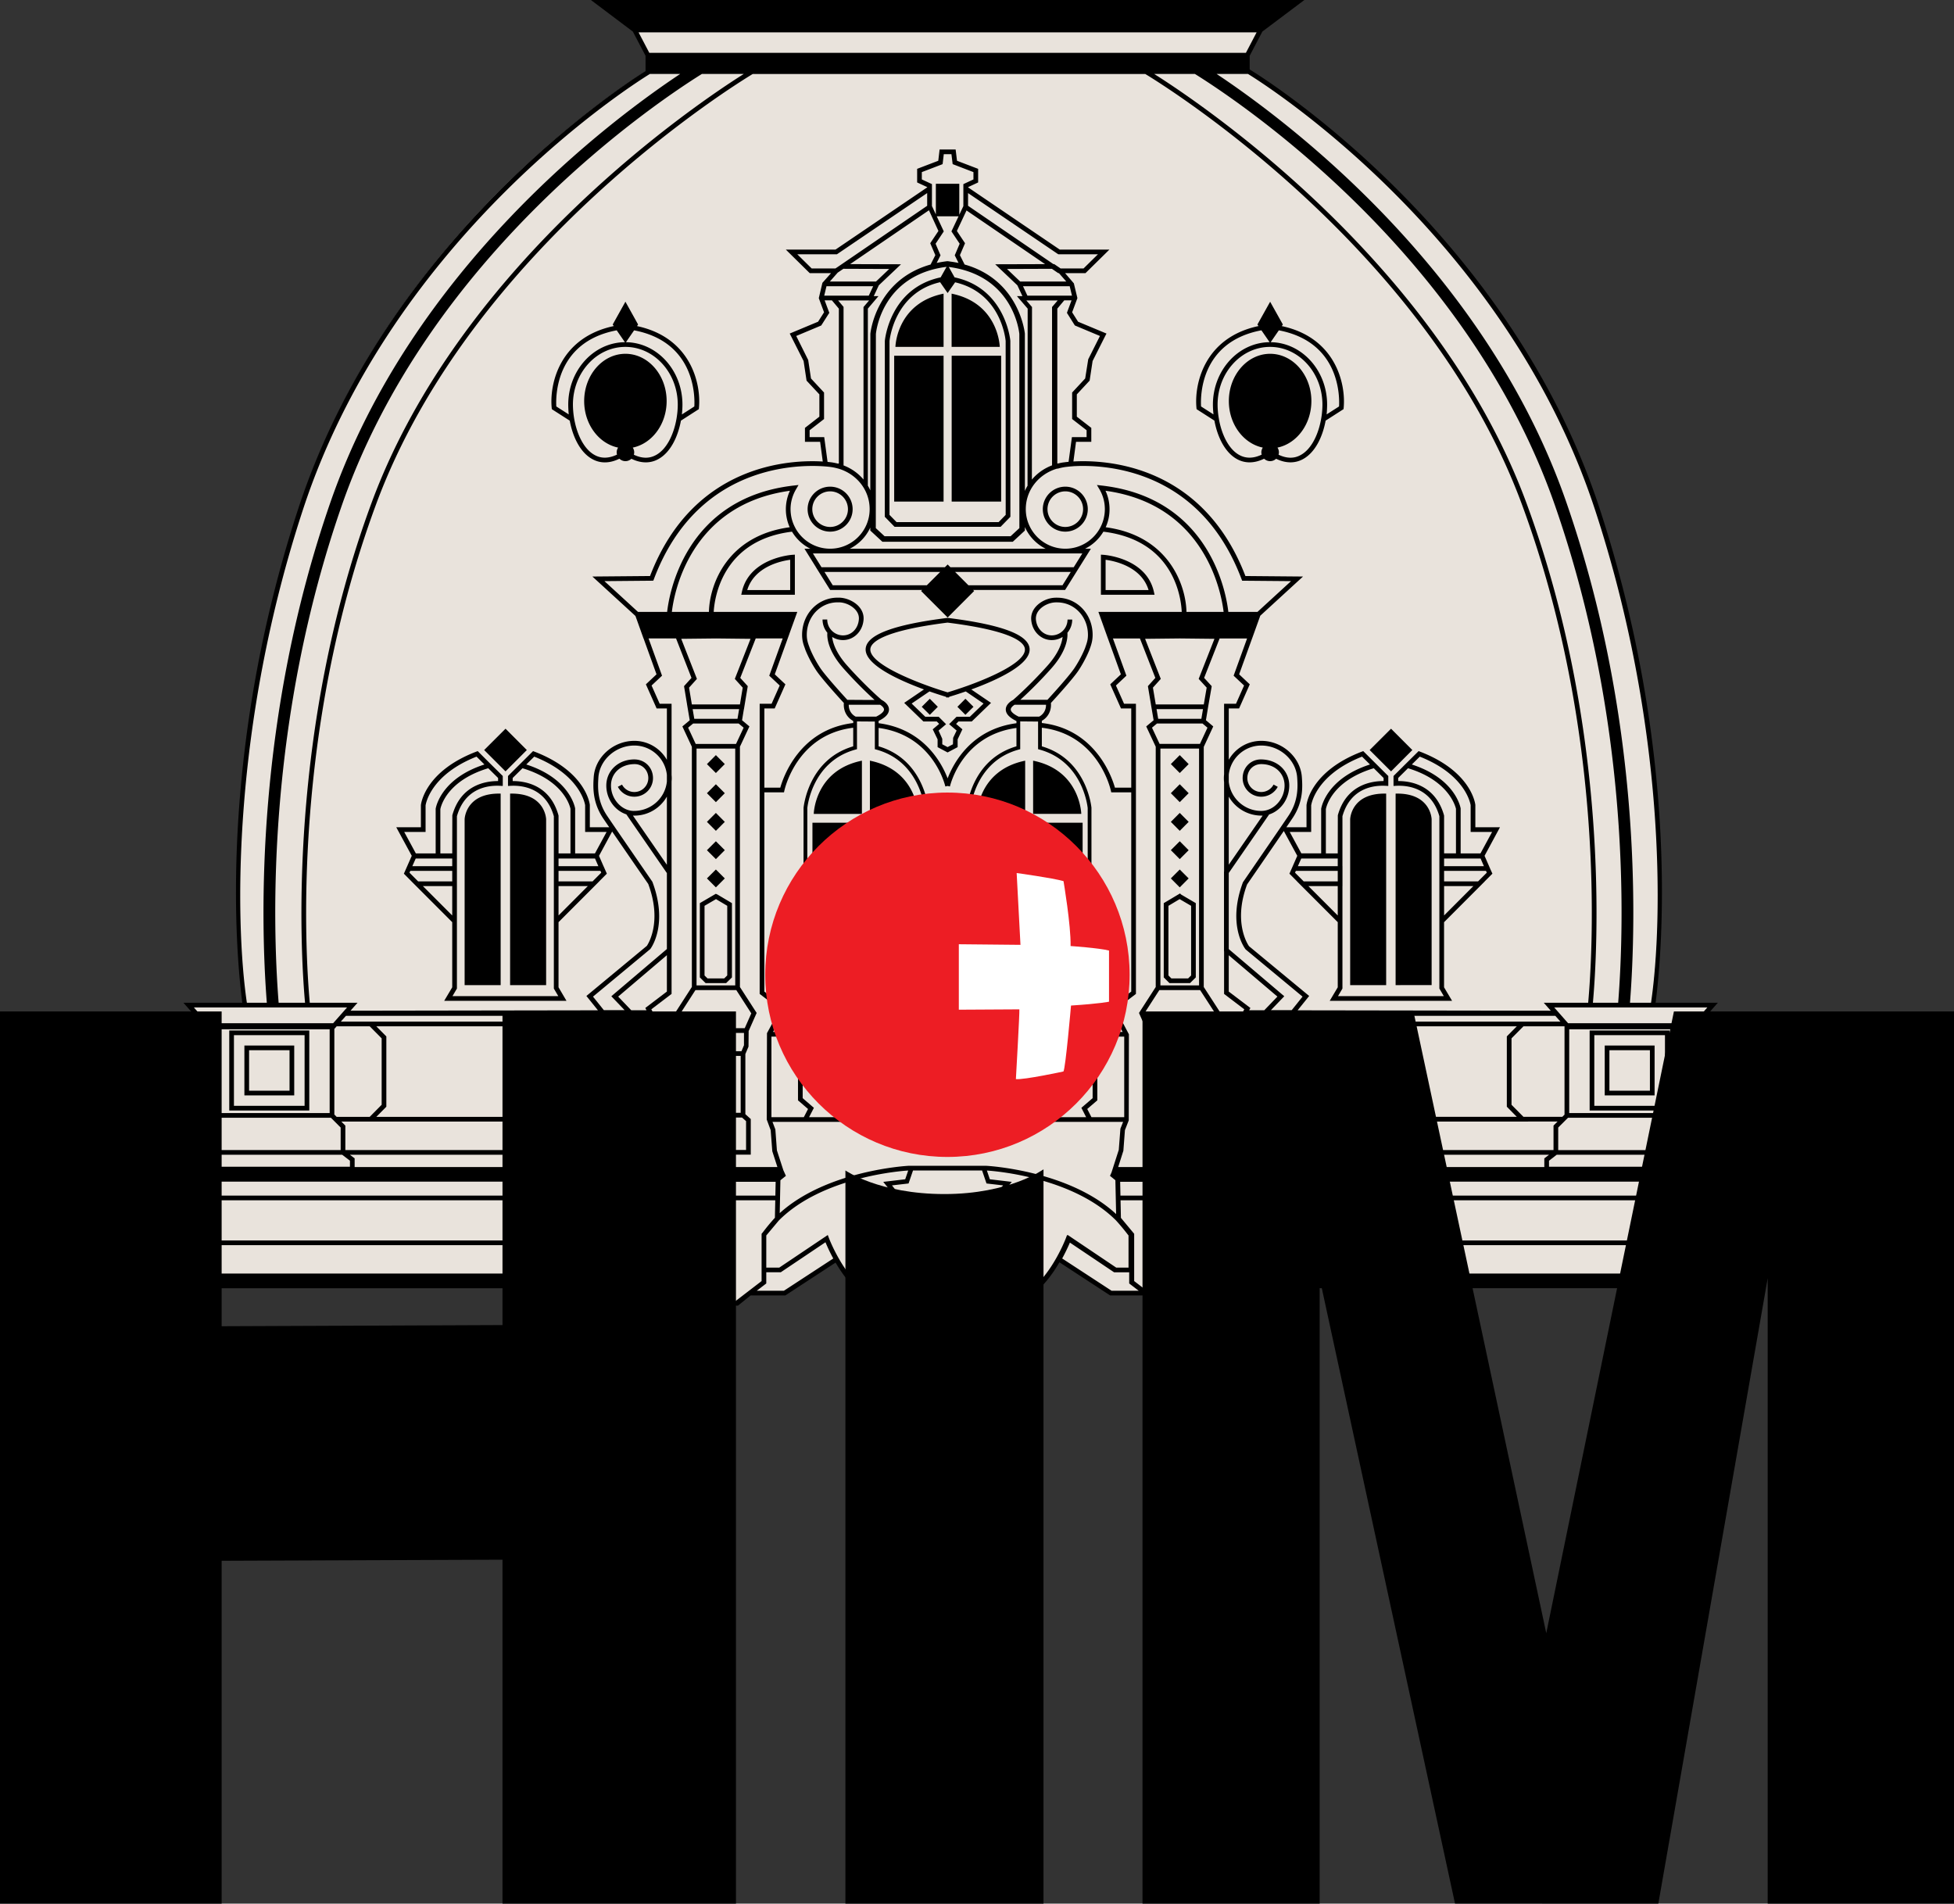
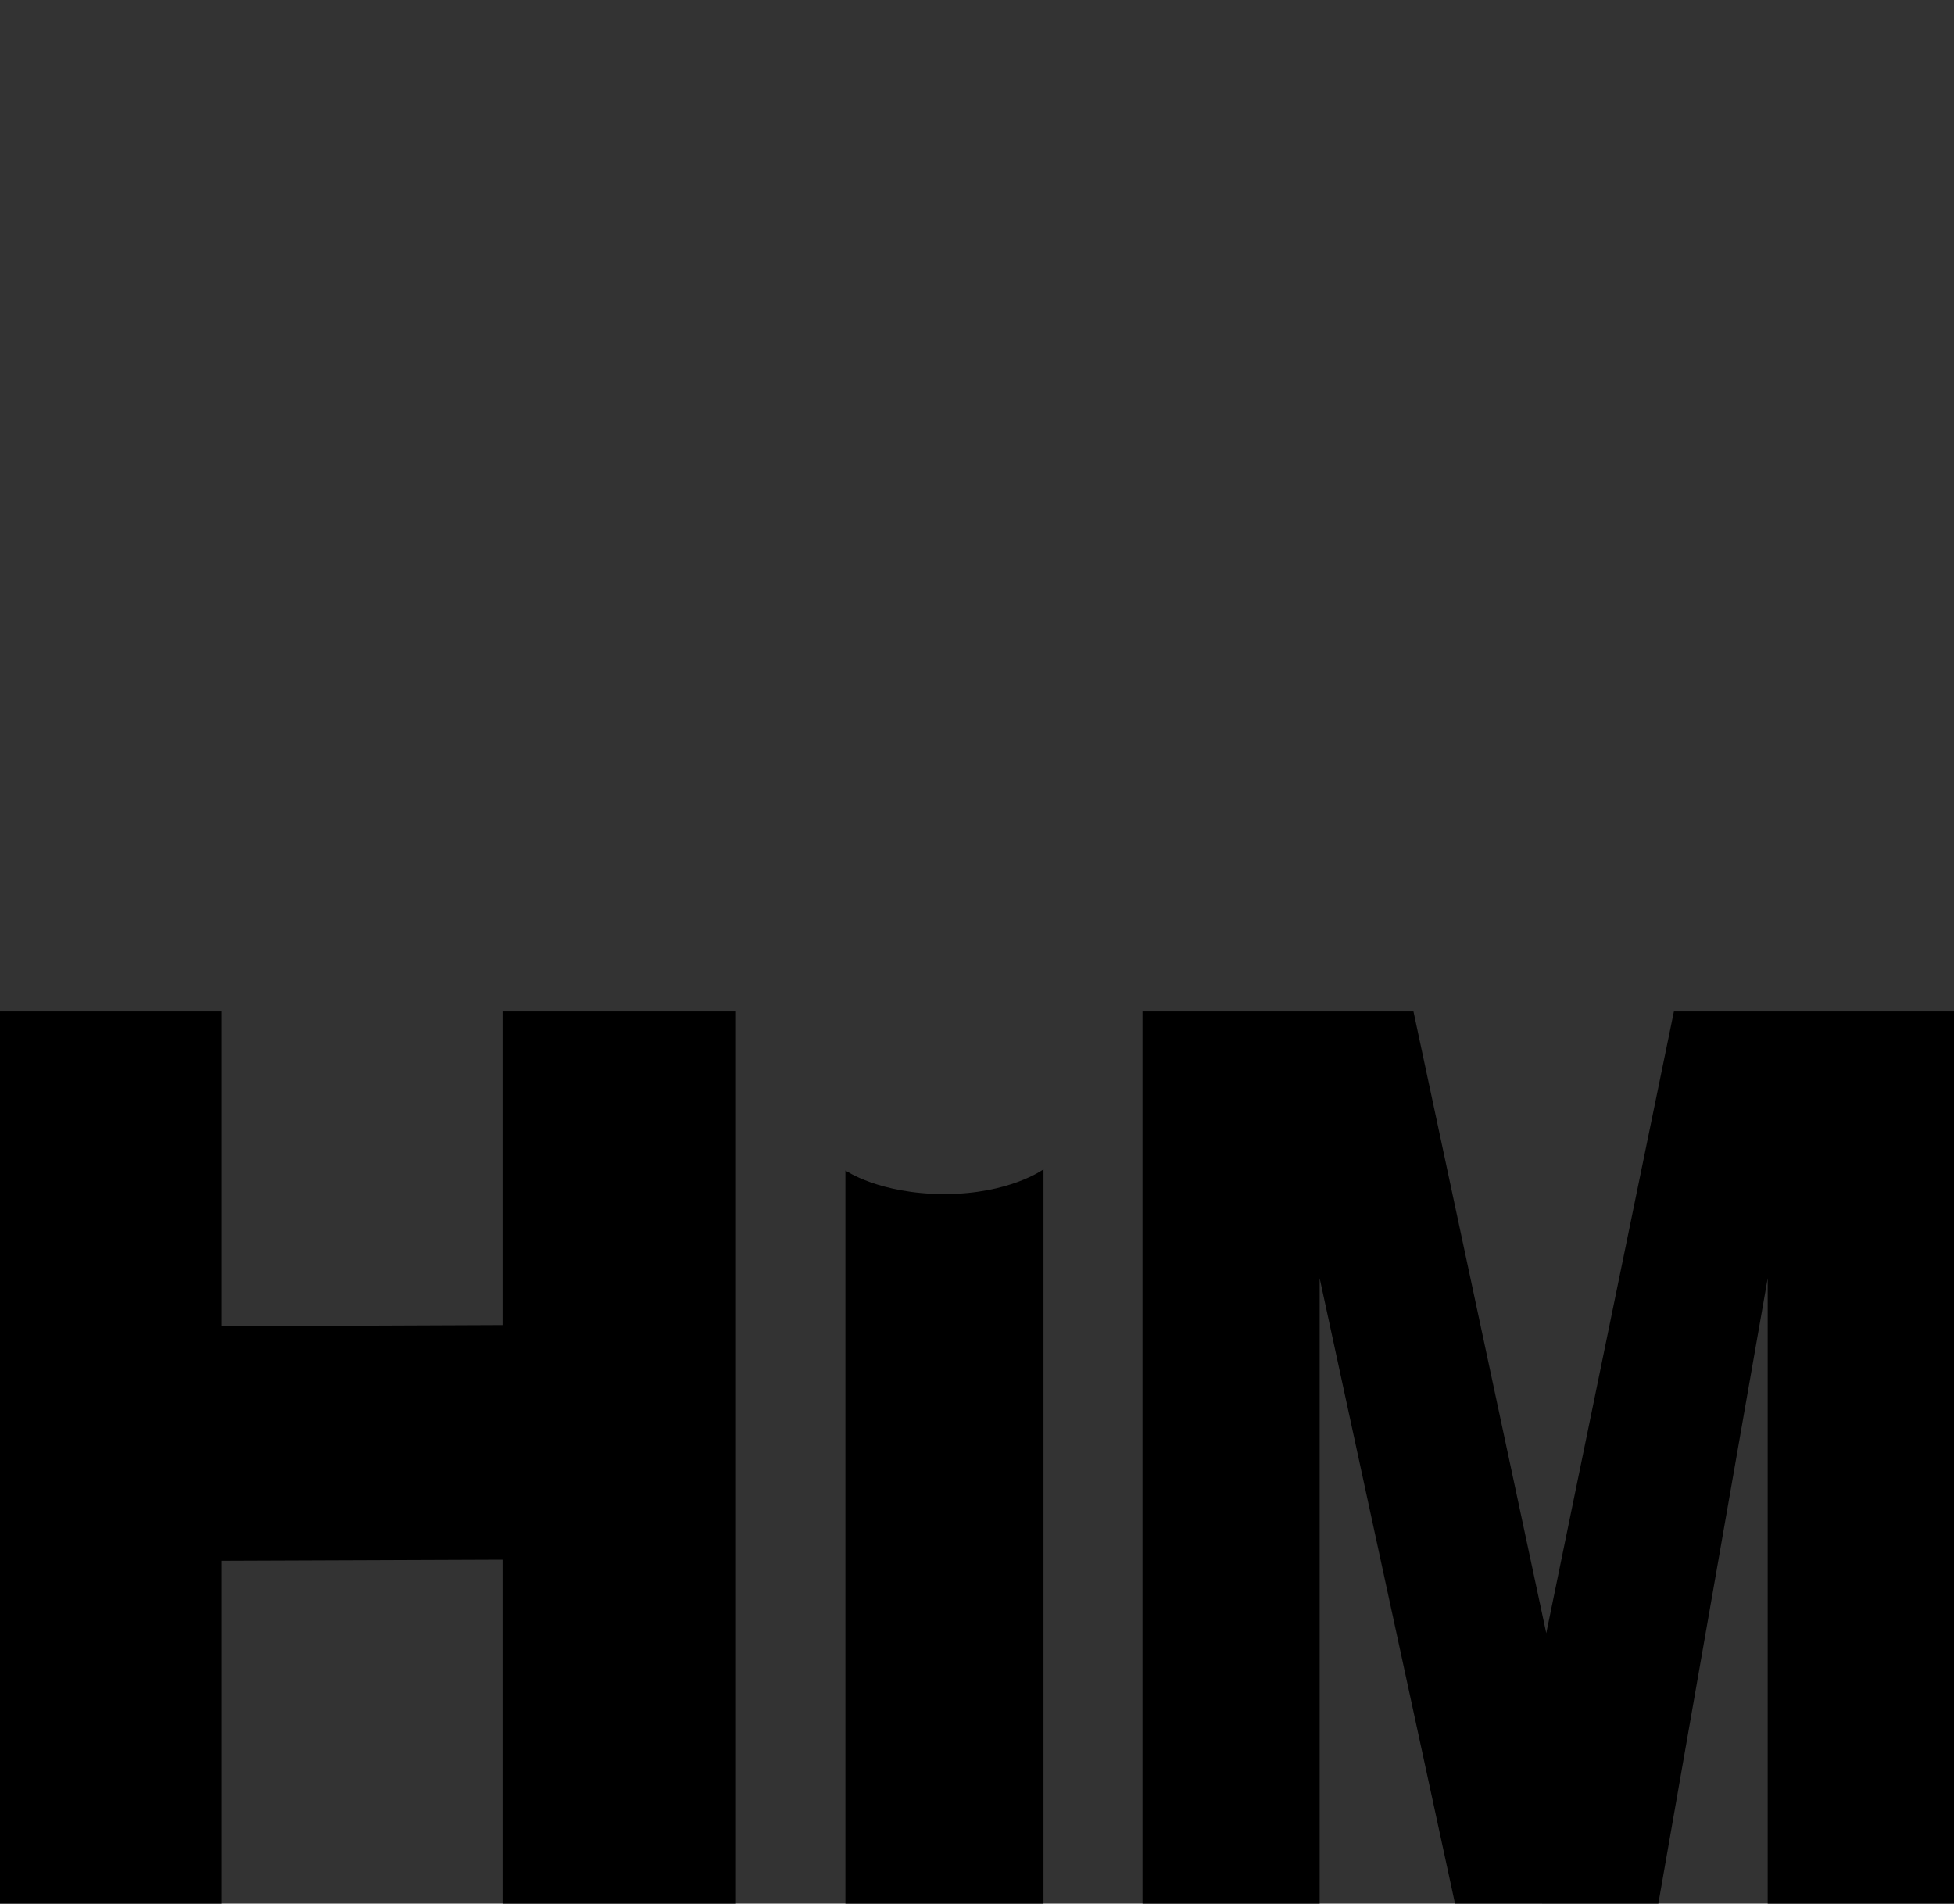
<svg xmlns="http://www.w3.org/2000/svg" viewBox="0 0 600 584.534">
  <rect x="0" y="0" width="600" height="584.534" fill="#333333" stroke="none" />
-   <path d="M383.007 16.948l4.052-7.735H194.877l4.065 7.735h184.065zM523.041 353.86v-7.932l-3.417-3.429h.045v-27.584h-.11l5.904-6.706h-18.317c1.86-13.416 8.286-75.06-17.16-152.504-28.848-87.75-106.983-134.131-106.983-134.131H198.938S120.803 67.955 91.97 155.705C66.522 233.15 72.937 294.793 74.796 308.21H57.512l5.904 6.706h-.01V342.5h.04l-3.416 3.43v7.931l.006.003-2.84 2.184v6.062l-16.003.055 5.34 5.67v.001l5.644 13.785h7.13l3.22 5.297-1.83 3.051 1.593 1.803h144.076l.004 1.95 7.892 6.077h12.405l3.583-2.752h10.681l15.904-10.392-.1-.185c3.872 6.917 11.484 16.731 22.142 12.93v19.422l3.025 2.71 3.024-2.708 3.036 2.708 3.026-2.71h.004l3.012 2.71 3.037-2.708 3.023 2.708 3.026-2.71v-19.38c10.531 3.66 18.074-5.984 21.95-12.866l16.056 10.471h10.694l3.66 2.752h12.404l7.918-6.076v-1.951h143.284l1.604-1.803-1.84-3.051 3.219-5.297h7.13l5.631-13.785m-.001 0l5.353-5.67-14.264-.118v-6l-2.841-2.184" fill="#e9e3dc" />
-   <path d="M274.569 154.014h15.167v-44.777h-15.167v44.777zm17.653 0h15.193v-44.777h-15.193v44.777zm-17.272-47.506h14.786V90.171c-14.51 2.947-14.786 16.337-14.786 16.337zm17.253-16.338v16.337h14.786s-.29-13.39-14.786-16.337zm34.915 59.265a6.913 6.913 0 0 0-6.911 6.911c0 3.802 3.096 6.898 6.91 6.898 3.803 0 6.9-3.096 6.9-6.898 0-3.815-3.097-6.911-6.9-6.911zm0 12.37c-3.019 0-5.472-2.453-5.472-5.459a5.477 5.477 0 0 1 5.472-5.472c3.006 0 5.46 2.453 5.46 5.472a5.471 5.471 0 0 1-5.46 5.46zm-72.22 1.44c3.816 0 6.912-3.097 6.912-6.899 0-3.815-3.096-6.911-6.911-6.911s-6.911 3.096-6.911 6.911c0 3.802 3.096 6.898 6.91 6.898zm0-12.371a5.477 5.477 0 0 1 5.473 5.472c0 3.006-2.453 5.46-5.472 5.46s-5.472-2.454-5.472-5.46a5.477 5.477 0 0 1 5.472-5.472zm83.91 19.487l-.758-.052v12.307h16.468l-.193-.874c-2.325-10.495-15.376-11.381-15.518-11.381zm.68 10.816v-9.288c2.595.334 10.983 2.004 13.193 9.288h-13.193zm-111.68.565l-.194.874h16.456v-12.307l-.758.052c-.141 0-13.18.886-15.505 11.381zm14.823-.565h-13.18c2.21-7.284 10.585-8.954 13.18-9.288v9.288zm-99.962 70.377v50.933h11.063v-58.8c-10.853-.276-11.063 7.867-11.063 7.867zm25.025 0s-.197-8.143-11.062-7.866v58.799h11.062v-50.933zm-5.924-21.248l-6.538-6.55-6.563 6.55 6.563 6.552 6.538-6.552zm252.817 21.248v50.933h11.05v-58.8c-10.852-.276-11.05 7.867-11.05 7.867zm25.013 0s-.197-8.143-11.062-7.866v58.799H439.6v-50.933zm-5.924-21.248l-6.538-6.55-6.564 6.55 6.564 6.552 6.538-6.552zM249.47 297.42h15.18v-44.79h-15.18v44.79zm17.666 0h15.18v-44.79h-15.18v44.79zm-2.476-47.508v-16.337c-14.51 2.947-14.785 16.337-14.785 16.337h14.785zm2.455-16.341v16.336H281.9s-.29-13.39-14.785-16.336zm32.472 63.849h15.193v-44.79h-15.193v44.79zm17.666 0h15.18v-44.79h-15.18v44.79zm-2.464-47.508v-16.337c-14.522 2.947-14.785 16.337-14.785 16.337h14.785zm2.443-16.341v16.336h14.785s-.277-13.39-14.785-16.336zm-26.096-43.826h-.309c-16.48 2.068-24.663 5.151-25.01 9.416-.409 4.914 10.203 9.712 17.9 12.533l-6.07 4.128 5.679 5.498.205.206h4.11l.733.745-1.965 1.67 1.49 3.082v2.39l3.07 1.631 3.083-1.631v-2.39l1.464-3.083-1.94-1.657.733-.757h4.085l5.909-5.704-6.054-4.118c7.694-2.811 18.307-7.609 17.898-12.543-.347-4.265-8.53-7.348-25.011-9.416zm10.88 26.283l-4.213 4.059h-4.085l-2.274 2.273 2.3 1.966-1.067 2.222-.064 1.991-1.644.861-1.632-.86v-1.683l-1.13-2.531 2.3-1.953-2.274-2.286h-4.111l-4.188-4.06 5.473-3.725c2.35.822 4.2 1.388 5.074 1.657l.205.257.321-.103.334.078.167-.245c1.053-.314 2.866-.877 5.046-1.637l5.462 3.719zm-5.253-5.335l-.014-.01-.346.13a120.703 120.703 0 0 1-5.319 1.746l-.102.039c-.649-.202-2.28-.695-4.437-1.438-.378-.13-.763-.266-1.15-.404l-.194-.072-.002.001c-8.325-2.988-18.262-7.579-17.943-11.408.154-1.927 3.455-5.55 23.661-8.093h.077c20.271 2.543 23.56 6.166 23.714 8.093.318 3.85-9.62 8.437-17.945 11.416zm-13.729 6.338l2.473 2.46 2.46-2.46-2.46-2.473-2.473 2.473zm10.95 0l2.46 2.46 2.474-2.46-2.474-2.473-2.46 2.473zm-74.194 57.42l-4.894 2.864v22.801l1.773 1.76h6.294l1.786-1.747v-22.814l-4.522-2.685-.437-.18zm3.52 25.061l-.938.925h-5.112l-.925-.912v-21.388l3.52-2.055 3.455 2.055v21.375zm139.03-25.177l-4.997 2.98v22.801l1.76 1.76h6.307l1.773-1.76v-22.801l-4.509-2.646-.334-.334zm3.404 25.19l-.925.912h-5.125l-.912-.912v-21.388l3.442-2.055 3.52 2.055v21.388zM94.97 316.417H70.395v24.574h24.574v-24.574zm-1.439 23.136H71.834v-21.697H93.53v21.697zm-3.186-18.511h-15.3v15.312h15.3v-15.312zm-1.438 13.873H76.484v-12.434h12.422v12.434zm399.208 6.076h24.574v-24.574h-24.574v24.574zm1.439-23.135h21.696v21.697h-21.696v-21.697zm3.198 18.498h15.312v-15.312h-15.312v15.312zm1.44-13.873h12.434v12.434H494.19v-12.434zm-271.633-87.866l-2.737-2.75-2.749 2.763 2.75 2.736 2.736-2.75zm0 8.945l-2.737-2.749-2.749 2.75 2.75 2.749 2.736-2.75zm0 8.803l-2.737-2.749-2.749 2.75 2.75 2.75 2.736-2.75zm0 8.688l-2.737-2.735-2.749 2.749 2.75 2.736 2.736-2.75zm0 8.675l-2.737-2.735-2.749 2.735 2.75 2.75 2.736-2.75zm142.434-35.098l-2.736-2.762-2.735 2.749 2.735 2.75 2.736-2.737zm0 8.932l-2.736-2.749-2.735 2.75 2.735 2.749 2.736-2.75zm0 8.803l-2.736-2.749-2.735 2.75 2.735 2.75 2.736-2.75zm0 8.702l-2.736-2.75-2.735 2.736 2.735 2.75 2.736-2.736zm0 8.661l-2.736-2.735-2.735 2.735 2.735 2.75 2.736-2.75zm2.436-144.081l5.47 3.505c.918 4.957 3.227 9.895 7.119 11.922.963.501 2.196.9 3.686.9 1.293 0 2.783-.306 4.454-1.119.484.46 1.134.746 1.854.746.71 0 1.352-.28 1.833-.729 3.553 1.722 6.314 1.126 8.084.202 3.899-2.017 6.203-6.949 7.118-11.908l5.2-3.34.296-.18.039-.346c.734-7.463-2.468-21.635-19-25.167l.335-.486-3.905-6.988-3.905 6.988.328.476c-16.582 3.515-19.78 17.707-19.045 25.177l.039.347zm25.254-24.21c18.91 3.595 18.658 20.623 18.486 23.375l-3.815 2.44c.06-.579.098-1.173.122-1.771.02-.417.032-.83.032-1.235 0-10.503-7.762-19.057-17.335-19.168l2.51-3.64zm13.386 22.81a25.687 25.687 0 0 1-.145 2.597 24.36 24.36 0 0 1-.16 1.22c-.76 4.947-2.958 9.892-6.503 11.726-1.993 1.07-4.233.989-6.663-.162.065-.232.111-.472.111-.725 0-.538-.165-1.041-.446-1.463 5.915-1.222 10.415-7.152 10.415-14.285 0-8.003-5.678-14.516-12.666-14.516s-12.679 6.513-12.679 14.516c0 7.133 4.51 13.063 10.428 14.285a2.634 2.634 0 0 0-.447 1.463c0 .244.043.475.103.7-2.455 1.167-4.715 1.235-6.731.187-3.299-1.716-5.432-6.11-6.326-10.696l-.084-.506a25.223 25.223 0 0 1-.3-2.206v-.013a23.618 23.618 0 0 1-.099-2.123c0-9.775 7.233-17.727 16.11-17.727 8.863 0 16.082 7.952 16.082 17.727zm-18.734-22.818l2.514 3.646c-9.61.082-17.41 8.65-17.41 19.171 0 .429.014.867.037 1.31.008.17.023.344.035.516.026.354.058.708.097 1.067.005.038.006.075.01.113l-3.815-2.44c-.172-2.742-.47-19.799 18.532-23.383zM169.45 125.645l5.497 3.52c.916 4.955 3.22 9.891 7.117 11.907 1.79.94 4.541 1.539 8.136-.221.482.46 1.13.748 1.845.748.71 0 1.352-.28 1.833-.728 1.651.798 3.131 1.1 4.423 1.1 1.478 0 2.71-.398 3.661-.899 3.898-2.016 6.209-6.952 7.129-11.908l5.19-3.34.296-.18.039-.346c.734-7.464-2.47-21.641-19.01-25.17l.332-.483-3.893-7.001-3.905 7 .329.477c-16.573 3.516-19.793 17.707-19.058 25.164l.039.36zm25.259-24.211c18.917 3.591 18.665 20.623 18.493 23.376l-3.815 2.453c.02-.178.028-.35.044-.528l.028-.34c.023-.293.047-.586.06-.873.022-.432.035-.86.035-1.278 0-10.503-7.762-19.057-17.348-19.168l2.503-3.642zm13.407 22.81c0 .674-.033 1.373-.096 2.092l-.002.033a28.86 28.86 0 0 1-.264 2.048c-.81 4.827-2.986 9.58-6.447 11.37-2.031 1.071-4.256.99-6.676-.159.066-.232.112-.473.112-.727 0-.539-.166-1.042-.447-1.463 5.904-1.224 10.403-7.154 10.403-14.285 0-8.003-5.678-14.516-12.654-14.516-6.988 0-12.666 6.513-12.666 14.516 0 7.137 4.506 13.07 10.427 14.287-.28.422-.445.923-.445 1.461 0 .241.041.47.1.693-2.457 1.17-4.73 1.253-6.729.194-3.549-1.836-5.748-6.789-6.506-11.74a25.683 25.683 0 0 1-.222-1.93 25.715 25.715 0 0 1-.08-1.874c0-9.775 7.22-17.727 16.096-17.727 8.876 0 16.096 7.952 16.096 17.727zm-18.747-22.817l2.513 3.646c-9.609.082-17.397 8.65-17.397 19.171 0 .404.011.815.031 1.23.025.6.062 1.194.123 1.776l-3.815-2.44c-.172-2.755-.447-19.8 18.545-23.383zm178.67 299.182l6.531-5.049h142.14l3.267-3.735 1.588-1.776-1.9-3.134 2.778-4.573h7.215l5.807-14.233.007-.019 4.975-5.274h1.903v-4.47h-15.736v-2.66l-2.852-2.18v-7.877l-3.378-3.403v-26.271l7.096-8.049h-19.107c1.959-15.088 7.566-76.374-17.272-152.017C462.492 68.897 384.57 21.831 383.786 21.37l-.057-.033v-4.213l3.896-7.437L400.52 0H181.447l12.873 9.693 3.903 7.432v4.714c-8.127 5.084-79.453 51.654-106.537 134.05-24.838 75.643-19.24 136.93-17.284 152.017h-18.08l6.365 7.207v27.124l-3.172 3.173-.206.219v7.888l-2.839 2.17v2.659H39.796v3.147h-.128l.128.137v1.186h1.113l4.932 5.26 5.67 13.816.18.45h7.212l2.77 4.573-1.863 3.147 1.326 1.492 3.504 4.006h142.93l6.805 5.377 12.226-.03 3.891-3.137h10.662l15.424-10.08c3.105 5.316 8.26 11.862 15.29 13.086 2.088.352 4.185.211 6.295-.396v18.765l3.738 3.366 3.031-2.711 3.032 2.71 3.029-2.718 3.008 2.719 3.037-2.716 3.027 2.716 3.52-3.148.23-.218v-18.727c1.293.362 2.578.55 3.854.55.771 0 1.529-.064 2.3-.192 7.071-1.23 12.244-7.845 15.343-13.178l15.384 10.056.18.116h10.751l3.63 2.808 12.781.031zm157.136-44.203v1.85h-49.533v-1.85l2.363-1.824h44.794l2.376 1.824zm-182.684 5.99l.23 10.395c-14.526-13.47-39.579-14.805-39.868-14.818h-23.906c-.25.013-24.953 1.323-39.523 14.528l.21-10.092 1.688-1.353-.789-1.75-1.973-6.073-.475-6.435-.88-2.313h107.66l-.828 2.094-.501 6.487-2.226 6.93-.472 1.06 1.653 1.34zm-39.574.998l5.087.591-2.71 3.392h-28.698l-2.71-3.392 5.1-.59 1.365-3.983h21.213l1.353 3.982zm-195.467-8.812h93.013l-1.202 3.764h-90.366v-2.66l-1.445-1.104zm-2.644-10.2h97.49l-.86 2.21-.488 6.474-.025.077h-94.88v-7.514l-1.237-1.246zm-9.688-36.476c-1.405-15.56-5.523-82.95 20.334-152.98 29.327-79.439 111.411-129.64 115.689-132.21H351.66c4.278 2.57 86.35 52.784 115.676 132.21 25.858 70.007 21.74 137.418 20.334 152.98h-13.641l2.158 2.439-77.736-.12 3.546-4.405-18.46-15.274c-.05-.064-5.1-6.937-.603-18.973.099-.139 7.126-10.347 11.274-16.41l4.136 7.622-1.395 3.187-1.015 2.3 2.347 2.363h-.022l12.512 12.523v20.002l-2.467 4.15h37.574l-2.466-4.15v-19.99l12.511-12.535h-.025l2.363-2.364-.62-1.37-1.792-4.117 4.737-8.771h-7.566v-6.847c-.038-.411-1.259-10.328-16.982-16.366l-.437-.167-4.842 4.792.01.003-2.67 2.643-.205.218v3.045l.758-.039c.242-.014.497-.022.762-.025 2.916-.027 7.086.715 10.004 4.27 1.06 1.293 1.951 2.958 2.555 5.094v52.912l1.362 2.325h-32.487l1.361-2.325v-31.472h.013v-6.102h-.013v-15.338c2.428-8.542 9.352-9.57 13.321-9.339l.758.039v-3.045l-2.869-2.85.005-.002-4.83-4.804-.437.167c-15.736 6.038-16.944 15.955-16.982 16.443v6.77h-6.18a456.6 456.6 0 0 0 1.902-2.8c3.379-5.05 3.057-9.802 2.852-12.641-.45-6.115-6.038-11.086-12.46-11.086-4.275 0-8.005 2.346-9.982 5.816V217.53h3.173l3.276-7.399-3.263-3.07 3.977-11.022h.005l2.51-6.98 13.124-12.031-17.69-.154c-13.177-34.345-42.895-35.744-52.816-35.175l.804-6.035h4.69v-4.277l-4.446-3.443v-6.847l3.777-4.06.154-.153.912-6.025 3.905-7.746.36-.694-8.722-3.635-1.824-2.89 1.618-4.355-1.092-4.535-2.687-3.134h6.259l7.347-7.232H325.41l-28.146-19.103.001-.076 3.083-1.439v-4.174l-6.487-2.48-.424-3.468h-4.92l-.41 3.468-6.488 2.48v4.174l3.109 1.44v.059l-28.171 19.119h-15.26l7.129 7.027.218.205h6.54l-2.52 2.826-.128.129-1.117 4.727 1.618 4.342-1.837 2.89-8.71 3.635 4.266 8.44.873 5.794.039.23 3.93 4.214v6.847l-4.431 3.443v4.277h4.663l.807 6.053c-9.696-.597-39.744.537-53.038 35.157l-17.702.154 13.227 12.112 2.47 6.9h.019l3.977 11.021-3.263 3.07 3.109 6.976.18.423h3.16v15.793c-1.974-3.482-5.71-5.837-9.994-5.837-6.436 0-12.024 4.971-12.474 11.086-.192 2.852-.5 7.617 2.852 12.64.36.536 1.038 1.533 1.904 2.8h-5.95v-6.846c-.039-.411-1.26-10.328-16.995-16.366l-.437-.167-4.83 4.804-2.66 2.634-.205.218v3.045l.758-.039c.242-.013.497-.022.761-.025 3.463-.03 8.648 1.013 11.45 6.501.432.845.807 1.795 1.11 2.863v52.912l1.362 2.325H138.94l1.362-2.325v-52.912c2.427-8.542 9.364-9.57 13.32-9.339l.759.039v-3.058l-4.06-4.008-3.635-3.635-.437.167c-15.749 6.038-16.969 15.955-17.008 16.443v6.77h-7.566l4.76 8.77-2.036 4.628h.004l-.39.86 2.347 2.364h-.009l12.512 12.523v20.002l-2.466 4.15h37.548l-2.441-4.15v-20.003l12.499-12.522h-.018l2.356-2.364-1.015-2.3h-.01l-1.382-3.174 4.032-7.465c4.161 6.075 11.05 16.067 11.08 16.087 4.547 12.152-.437 19.011-.412 19.011l-18.022 14.94-.553.45 3.546 4.405-75.981.12 2.162-2.439h-14.67zm-1.451 0h-8.108c-1.99-25.347-3.51-86.84 19.398-152.71C131.84 77.983 201.573 31.403 215.53 22.703h12.87c-13.52 8.519-86.854 57.362-114.311 131.708-25.873 70.086-21.85 137.56-20.423 153.494zm375.03-153.494C441.24 80.066 367.917 31.223 354.4 22.704h12.51c13.96 8.697 83.678 55.248 110.561 132.491 22.917 65.87 21.401 127.364 19.411 152.711h-7.761c1.426-15.903 5.46-83.384-20.423-153.494zM465.75 342.93h-74.185l2.852-2.89.205-.219v-21.58l-3.07-3.11h74.21l-2.864 2.891-.206.218v21.581l3.058 3.109zm-72.566-24.099v20.4l-3.663 3.699h-10.057v-25.165l1.43-2.633h8.618l3.672 3.7zm-5.087 25.538l-.013.013h81.147l-.013-.013h9.063l-1.047 1.04-.206.219v7.514h-95.887l-.456-6.345-.934-2.428h8.346zm79.697-1.439l-3.663-3.7v-20.399l3.672-3.7h12.603v27.128l-.676.671h-11.936zm-86.12-29.237l.962-1.772h94.945l1.568 1.772h-97.474zm8.029-63.612c3.532-1.118 6.178-4.728 6.178-8.864 0-4.573-3.686-8.029-8.722-8.029-3.134 0-5.588 2.518-5.588 5.73a5.713 5.713 0 0 0 5.716 5.716 5.753 5.753 0 0 0 5.062-3.032l-1.285-.693a4.267 4.267 0 0 1-3.777 2.286 4.293 4.293 0 0 1-4.277-4.277c0-2.402 1.824-4.29 4.277-4.29 4.15 0 7.156 2.774 7.156 6.59 0 4.148-3.289 7.784-7.156 7.784-5.162 0-9.428-3.922-9.98-8.94v-2.209c.552-5.008 4.818-8.93 9.98-8.93 5.691 0 10.624 4.381 11.022 9.75.18 2.66.488 7.104-2.62 11.742-1.991 2.98-13.822 20.168-14.028 20.489-4.869 13 .488 20.219.835 20.63l17.47 14.49-3.327 4.15h-6.384l4.098-4.266-17.047-14.48v-23.375l12.397-17.972zm-12.397 15.432v-20.905a11.58 11.58 0 0 0 10.097 5.832h.308l-10.405 15.073zm14.94 40.498l-4.033 4.197-4.643-.007.378-.696-6.642-5.035v-11.152l14.94 12.693zm8.067-35.377l-2.659-2.672.244-.552h12.872v3.224h-10.457zm10.457 1.439v9.03l-9.018-9.03h9.018zm-12.242-6.102l1.03-2.35h11.212v2.35h-12.242zm8.593-3.93v-13.566c.039-.26.915-4.985 6.883-9l.002-.002c.224-.15.458-.3.697-.448l.105-.067c.207-.127.423-.253.641-.378l.222-.128c.186-.104.38-.206.575-.309.117-.061.232-.123.351-.184.163-.083.332-.164.5-.245.162-.078.324-.157.492-.234.134-.062.272-.121.41-.182.214-.095.43-.189.654-.281l.3-.12c.272-.11.547-.218.832-.322.06-.023.124-.045.185-.067a33.6 33.6 0 0 1 1.02-.353l.056-.018c.257-.083.526-.163.792-.243l3.01 2.985v.95h-.05c-3.893 0-11.433 1.26-14.003 10.509l-.025 11.702h-3.649zm1.073-19.06l-.003.003a15.89 15.89 0 0 0-.364.512l-.009.013c-.113.166-.22.33-.322.492l-.011.018c-.1.16-.196.316-.286.47l-.012.022c-.089.154-.173.304-.252.452l-.01.02c-.08.147-.154.291-.223.432l-.008.018c-.07.14-.134.278-.195.411l-.007.017a13.859 13.859 0 0 0-.17.392c-.483 1.168-.622 1.966-.64 2.106v13.681h-6.088l-3.571-6.59h6.59v-8.131c.012-.09 1.181-9.288 15.62-14.991l2.438 2.412c-6.68 2.157-10.409 5.436-12.477 8.24zm49.977 12.47l-3.572 6.59h-6.089v-13.797c-.027-.17-.35-1.95-1.816-4.257h-.001a16.416 16.416 0 0 0-.328-.497l-.007-.01c-.113-.165-.232-.33-.357-.5l-.018-.023a17.752 17.752 0 0 0-.834-1.037l-.031-.035a19.142 19.142 0 0 0-1.57-1.603l-.06-.054a22.3 22.3 0 0 0-.57-.496l-.07-.058a20.058 20.058 0 0 0-.61-.49l-.078-.06a22.686 22.686 0 0 0-.654-.484l-.087-.06a21.89 21.89 0 0 0-.7-.477l-.095-.061a25.05 25.05 0 0 0-.748-.466l-.105-.062a26.394 26.394 0 0 0-.795-.453l-.116-.062a27.86 27.86 0 0 0-.846-.44l-.118-.057a29.527 29.527 0 0 0-.907-.428l-.117-.05c-.315-.141-.636-.28-.968-.414l-.13-.051a33.612 33.612 0 0 0-1.023-.393l-.126-.044c-.357-.128-.72-.254-1.096-.376l-.01-.003 2.441-2.415c14.426 5.703 15.608 14.9 15.62 14.914v8.208h6.59zm-14.747 15.183v-3.224h12.871l.244.552-2.672 2.672h-10.443zm9.004 1.439l-9.004 9.03v-9.03h9.004zm-9.004-6.102v-2.35h11.211l1.018 2.35h-12.23zm3.642-17.636l.006.024v13.681h-3.648v-11.51l-.026-.192c-.54-1.936-1.307-3.504-2.203-4.801-3.375-4.903-8.734-5.707-11.812-5.707h-.051v-.95l3.01-2.985c12.679 3.825 14.605 11.938 14.724 12.44zm-92.664 74.453l-.77-1.837v-3.79h17.251v3.79l-.783 1.837h-15.698zm15.454 1.439v17.47h-15.21v-17.47h15.21zm-15.66 18.921h16.122l1.233 1.105v8.85h-18.587v-8.85l1.233-1.105zm-.809-27.438l-2.003-4.548 4.603-7.142h12.528l4.63 7.142-2.018 4.548h-17.74zm2.93-13.141v-72.708h11.869v72.708h-11.87zm12.139-74.146h-12.384l-2.338-4.984 1.542-1.285h13.963l1.529 1.285-2.312 4.984zm-13.321-10.675h14.258l-.5 2.967h-13.258l-.5-2.967zm-.245-1.439l-.873-5.164 2.415-2.685-4.817-12.306 10.675-.116 10.623.116-4.843 12.306 2.454 2.685-.887 5.164H354.89zm-14.695-20.27h.005l3.977 11.021-3.263 3.07 3.109 6.976.18.423h3.16v24.33h-5.01c-.878-3.115-5.915-17.959-22.442-19.852v-.678c1.257-.672 3.03-2.44 2.786-5.474 1.242-1.345 6.757-7.392 8.454-9.951 2.236-3.378 3.353-6.32 3.417-6.474.052-.193.129-.398.206-.604.308-.886.732-2.107.732-3.88 0-6.41-4.791-11.42-10.906-11.42h-.347c-2.21 0-4.586 1.028-6.076 2.634-1.117 1.195-1.644 2.633-1.528 4.136.27 3.559 2.98 6.243 6.294 6.243a6.16 6.16 0 0 0 3.34-.963c-.193 1.734-1.092 4.817-4.56 8.735-5.183 5.81-9.805 9.884-10.671 10.64l-.043.01c-.218.115-2.196 1.168-2.17 2.928.024 1.311 1.103 2.464 3.275 3.519v.668c-13.86 1.797-19.372 12.322-21.131 16.932-1.774-4.617-7.291-15.167-21.196-16.94v-.7c2.118-1.044 3.161-2.183 3.186-3.466.026-1.773-1.953-2.826-2.171-2.942h-.035c-.847-.73-5.475-4.804-10.678-10.649-3.469-3.918-4.368-7-4.56-8.735a6.16 6.16 0 0 0 3.34.963c3.326 0 6.024-2.684 6.294-6.243.128-1.503-.399-2.928-1.503-4.136-1.465-1.58-3.918-2.646-6.09-2.646h-.346c-6.128 0-10.932 5.023-10.932 11.433 0 1.785.437 3.005.77 3.905.065.205.142.398.206.616.052.116 1.157 3.07 3.392 6.436 1.698 2.548 7.215 8.607 8.455 9.951-.238 3.097 1.615 4.875 2.875 5.515v.646c-16.5 1.922-21.525 16.731-22.39 19.843h-4.895v-24.33h3.173l3.289-7.399-3.263-3.07 4.496-12.46h-.007l2.422-6.706h-25.666c.217-3.839 2.383-22.008 24.047-24.638a13.686 13.686 0 0 0 5.638 5.241h-1.81l3.533 5.678h-.013l4.15 6.641.218.334h28.245l-.32.32 8.155 8.143 8.13-8.142-.32-.32h28.252l7.913-12.654h-1.79a13.688 13.688 0 0 0 5.63-5.241c21.952 2.655 23.896 20.731 24.06 24.638h-25.588l2.916 8.144zm-6.68 147.007h-85.078l1.478-2.878-3.443-2.967v-16.443l2.132-2.453h84.757l2.145 2.453v16.443l-3.455 2.967 1.464 2.878zm-85.399-2.518l-1.297 2.518h-9.943v-24.741h9.814l-1.657 1.914v17.65l3.083 2.659zm88.829-2.66v-17.65l-1.657-1.913h9.917v24.74h-10.059l-1.297-2.517 3.096-2.66zm-99.58-21.002l3.994-7.36-6.654-5.036v-61.172h6.025l.128-.565c.17-.747 3.977-17.201 21.132-19.273v5.708c-13.9 4.059-15.235 18.729-15.248 18.922l-.013 53.926 2.942 2.993h32.435l2.762-2.813.167-.18-.013-53.978c-.013-.141-1.323-14.811-15.235-18.87v-5.65c16.6 2.188 20.334 17.29 20.49 17.982l.706-.167.706.167c.155-.69 3.858-15.757 20.425-17.973v5.64c-13.9 4.06-15.222 18.73-15.235 18.923l-.013 53.926 2.929 2.993h32.435l2.916-2.993V248.04c-.012-.141-1.348-14.811-15.235-18.87v-5.713c17.185 2.041 21.014 18.53 21.183 19.278l.129.565h6.14v61.172l-6.641 5.035 3.995 7.36H237.364zm16.686-122.575c-.128 1.478.129 5.537 4.959 10.97a131.67 131.67 0 0 0 9.531 9.66h-3.528l-4.825-.031c-1.22-1.329-6.713-7.358-8.32-9.782-2.133-3.225-3.225-6.115-3.225-6.115a7.608 7.608 0 0 0-.231-.63c-.309-.886-.681-1.888-.681-3.416 0-5.601 4.175-9.994 9.493-9.994h.347c1.798 0 3.815.886 5.023 2.196.834.9 1.22 1.927 1.13 3.032-.218 2.852-2.26 4.92-4.856 4.92-2.672 0-4.855-2.184-4.855-4.869h-1.44c0 1.542.553 2.955 1.478 4.06zM270.25 216.4c.436.257 1.207.86 1.194 1.477-.013.643-.886 1.426-2.402 2.171h-6.294c-.476-.244-2.133-1.246-2.133-3.648h9.635zm-1.619 13.642l.424.116c13.27 3.597 14.747 17.342 14.811 17.958l.013 53.439-2.26 2.3h-31.46l-2.274-2.3.013-53.413c.013-.141 1.31-14.31 14.824-17.984l.424-.116v-8.523l5.485.04v8.483zm59.13-35.75a6.236 6.236 0 0 0 1.476-4.046H327.8a4.868 4.868 0 0 1-4.856 4.856c-2.556 0-4.637-2.12-4.856-4.907-.077-1.118.309-2.146 1.156-3.058 1.208-1.297 3.212-2.17 5.01-2.17h.347c5.305 0 9.467 4.38 9.467 9.98 0 1.53-.36 2.518-.668 3.405-.077.218-.154.436-.205.603-.013.026-1.105 2.916-3.25 6.154-1.605 2.433-7.084 8.436-8.314 9.775h-8.33a128.875 128.875 0 0 0 9.502-9.621c4.83-5.434 5.074-9.48 4.958-10.97zm-6.565 22.108c.013 2.415-1.657 3.417-2.12 3.648h-6.294c-1.529-.745-2.402-1.528-2.415-2.17-.013-.617.758-1.221 1.182-1.478h9.647zm-2.44 13.642l.423.116c13.257 3.61 14.747 17.355 14.811 17.958v53.439l-2.248 2.3h-31.459l-2.26-2.3.012-53.413c.013-.154 1.297-14.31 14.811-17.984l.424-.116v-8.533l5.485.05v8.483zM211.98 322.79l-.783-1.837v-3.79h17.251v3.79l-.77 1.837H211.98zm15.454 1.439v17.47h-15.21v-17.47h15.21zm-15.66 18.921h16.083l1.234 1.105v8.85H210.53v-8.85l1.246-1.105zm-.822-27.438l-2.016-4.548 4.603-7.142h12.554l4.603 7.142-2.016 4.548h-17.728zm2.93-13.141v-72.708h11.882v72.708h-11.883zm12.126-74.146h-12.384l-2.325-4.984 1.542-1.285h13.963l1.542 1.285-2.338 4.984zm-13.321-10.675h14.271l-.5 2.967h-13.27l-.501-2.967zm-.244-1.439l-.861-5.164 2.415-2.685-4.817-12.306 10.687-.116 10.598.116-4.83 12.306 2.428 2.685-.86 5.164h-14.76zm36.584-100.094l-.86-5.678-3.674-7.374 7.476-3.134.206-.09 2.273-3.571.206-.295-1.439-3.854h2.222l2.146 2.556v47.491l-.214.113c-.318-.084-.638-.16-.965-.225a15.72 15.72 0 0 0-1.018-.183c-.141-.013-.59-.078-1.272-.142l-1.027-7.604h-4.484v-2.12l4.432-3.443v-8.131l-4.008-4.316zm84.628 15.89v2.12h-4.509l-1.024 7.583c-.646.059-1.136.12-1.442.163l.002.03-.036.007-.004-.037c-.632.084-1.242.215-1.843.367l-.136-.072V94.763l2.133-2.543h2.235l-1.298 3.507-.115.347 2.312 3.673.129.193 7.694 3.224-3.597 7.156-.937 5.896-4.008 4.316v8.131l4.444 3.443zm-18.498-39.848h9.622l-1.734 2.017v48.617c-2.47.939-4.585 2.455-6.192 4.375l.039-52.992-1.735-2.017zm-23.321 81.918l-.845-.846-.848.846h-37.891l-2.634-4.24h82.727l-2.646 4.24h-37.863zm36.964 1.439l-2.544 4.097h-28.892l-4.092-4.097H328.8zm-40.098 0l-4.105 4.097h-28.89l-2.543-4.097h35.538zm-27.782-7.117a13.638 13.638 0 0 0 6.31-6.503v.915l3.725 3.443h40.028l3.725-3.443v-1.075a13.64 13.64 0 0 0 6.387 6.663H260.92zm33.414-87.762c-.381-.081-.776-.147-1.169-.216l-.167-.03a31.27 31.27 0 0 0-1.136-.167c-.26-.037-.51-.082-.778-.114h-.094c-.034-.004-.064-.01-.098-.013a37 37 0 0 0-3.276.54l1.182-2.338-1.516-3.558 2.518-3.79-2.168-4.642h6.71l-2.191 4.642 2.53 3.79-1.516 3.558 1.17 2.338zm-1.054 5.949c13.987 3.24 15.433 17.12 15.519 18.034l.013 53.374-2.171 2.222h-31.344l-2.171-2.222.013-53.348c.012-.147 1.351-14.836 15.534-18.09l2.309 3.33 2.298-3.3zm-2.627-4.747l-1.81 3.226c-15.677 3.32-17.13 19.307-17.143 19.53l-.013 53.99 2.993 3.07h32.577l2.993-3.07-.013-54.042c-.012-.173-1.465-16.154-17.123-19.476l-1.787-3.197c19.586 2.569 21.558 19.432 21.672 20.566l.013 59.63-2.697 2.492h-38.692l-2.698-2.492.026-59.591c.064-.743 1.855-18.127 21.702-20.636zm24.052 68.805l-.01-48.324c-.024-.176-1.648-16.456-18.5-21.199l-1.437-2.874 1.568-3.66-2.505-3.764 2.963-6.299 24.116 16.48-15.313.044 6.809 6.461 1.55 3.314h-1.692l3.302 3.841-.037 54.381a14.08 14.08 0 0 0-.814 1.599zm.774-59.962l-1.35-2.89h14.337l.693 2.89h-13.68zm-2.21-4.329l-4.06-3.866 13.786-.05 1.784 1.218.193.116h.185l2.268 2.582H313.27zm10.444-5.357l-.258.001-26.205-17.908v-3.905l27.529 18.678.193.116h12.165l-4.42 4.354h-7.05l-1.954-1.336zm-27.888-24.56v.034l-.013-.01v6.734l-1.25 2.647v-9.503h-7.195v9.403l-1.203-2.575v-6.73l-3.108-1.44v-2.247l5.973-2.287.411-.167.36-3.057h2.35l.373 3.057 6.385 2.454v2.248l-3.083 1.438zm-7.67 14.387l-2.517 3.763 1.567 3.661-1.45 2.874c-16.851 4.743-18.476 21.03-18.5 21.276l-.02 48.076c-.223-.5-.471-.985-.75-1.453V94.763l3.263-3.84H268.3l1.551-3.315 6.821-6.461-15.629-.045 24.202-16.537 2.912 6.357zM257.36 92.258h9.512l-1.721 2.017v52.971c-1.594-1.898-3.687-3.4-6.128-4.337V94.237l-1.663-1.979zm27.342-29.07L257.435 81.83l-.899.601h-7.302l-4.42-4.354h12.179L284.7 59.283v3.905zm-27.465 20.516l.024-.016 1.71-1.154 14.08.052-4.072 3.866H254.81l2.427-2.748zm10.881 4.187l-1.349 2.89h-13.68l.693-2.89h14.336zm-13.507 55.445c.286.034.484.062.571.074.626.088 1.279.226 2.023.423.111.03.225.056.334.09l.007.001c5.617 1.709 9.493 6.624 9.493 12.422 0 6.693-5.447 12.14-12.14 12.14-4.52 0-8.465-2.48-10.558-6.141l-.219-.424a11.815 11.815 0 0 1-1.207-3.584 13.412 13.412 0 0 1-.167-1.914v-.077c0-2.132.59-4.265 1.721-6.166l.732-1.259-1.438.167c-33.683 3.8-38.364 33.828-38.909 38.807h-8.943l-10.314-9.454 14.503-.129h.5l.18-.462c14.039-37.328 47.887-35.16 53.83-34.514zm-12.056 7.358a13.6 13.6 0 0 0-1.246 5.652v.09c0 .822.077 1.631.231 2.415.193 1.066.514 2.08.95 3.044-19.284 2.607-24.619 17.674-24.804 26h-11.38c.57-5.04 5.147-32.914 36.25-37.201zm121.765 37.201c-.185-8.326-5.507-23.406-24.805-26a13.281 13.281 0 0 0 1.182-5.46v-.089c0-1.953-.424-3.88-1.233-5.652 31.076 4.287 35.678 32.161 36.262 37.201H364.32zm-26.064-38.807l-1.439-.167.746 1.26a11.975 11.975 0 0 1 1.695 6.165v.077a11.782 11.782 0 0 1-.295 2.544v.025a11.874 11.874 0 0 1-.964 2.724c-1.978 4.007-6.114 6.77-10.88 6.77-6.693 0-12.14-5.447-12.14-12.14 0-5.85 3.95-10.798 9.649-12.463l.076.041.282-.077a18.143 18.143 0 0 1 2.133-.45c.231-.025.822-.102 1.695-.18l.591-.038.002-.014c9.363-.577 38.933.408 51.831 34.685l.18.462 15.017.129-10.314 9.454h-8.944c-.545-4.98-5.239-35.007-38.92-38.807zm-143.603 99.915c-3.75 0-7.04-3.636-7.04-7.785 0-3.815 3.02-6.59 7.284-6.59 2.338 0 4.175 1.889 4.175 4.29 0 2.351-1.927 4.278-4.29 4.278a4.25 4.25 0 0 1-3.777-2.273l-1.285.668a5.682 5.682 0 0 0 5.062 3.044c3.16 0 5.729-2.556 5.729-5.716 0-3.212-2.467-5.73-5.73-5.73-4.906 0-8.606 3.456-8.606 8.03 0 4.097 2.608 7.68 6.153 8.837l12.448 18.035v23.316l-17.06 14.502 4.073 4.265h-6.372l-3.327-4.149 17.586-14.606c.231-.295 5.588-7.514.642-20.668-.115-.167-11.96-17.355-13.95-20.335-3.083-4.625-2.8-8.902-2.62-11.741.397-5.37 5.343-9.75 11.034-9.75 5.194 0 9.483 3.969 9.994 9.021v2.024c-.511 5.063-4.808 9.033-10.123 9.033zm10.123-4.408v20.95l-10.431-15.116c.141.012.295.012.437.012 4.283 0 8.02-2.36 9.994-5.846zm-6.255 65.607l-4.684.007-4.014-4.197 14.953-12.714v11.173l-6.629 5.035.374.696zm-27.042-59.863a17.236 17.236 0 0 0-1.18-3.107c-3.22-6.438-9.427-7.401-12.822-7.401h-.051v-.95l3.01-2.986c.273.082.548.163.81.249l.028.009c.369.12.726.244 1.075.371l.118.043c.316.116.623.236.924.357.065.026.132.052.196.079.271.11.533.225.792.34l.258.114c.23.105.452.212.673.32.103.05.209.1.31.152.194.097.38.197.566.296.118.063.238.126.353.19.162.09.317.18.473.271.128.075.259.15.383.226.133.081.261.163.39.245.137.087.276.174.408.262.108.072.21.144.314.216.144.099.289.198.427.298l.249.185c.148.111.296.222.437.334.065.05.127.102.19.154.151.122.301.244.444.366l.139.122c.152.133.302.266.445.399l.094.09c.151.142.3.285.441.428l.057.058c.15.152.295.304.433.455l.024.026c2.751 3.014 3.25 5.68 3.28 5.81v13.681h-3.662v-11.51l-.026-.192zm.026 21.735h9.005l-9.005 9.03v-9.03zm0-1.44v-3.223h12.871l.245.552-2.66 2.672h-10.456zm0-4.662v-2.35h11.211l1.018 2.35h-12.229zm11.188-3.93h-6.088v-13.797c-.063-.388-1.647-9.192-15.001-13.504l2.438-2.412c14.438 5.703 15.62 14.9 15.633 14.914v8.208h6.59l-3.572 6.59zm-54.298 8.593l-2.66-2.672.245-.552h12.884v3.224h-10.47zm10.469 1.439v9.03l-9.018-9.03h9.018zm-12.255-6.102l1.042-2.35h11.213v2.35h-12.255zm-2.492-10.52h6.564v-8.132c.013-.09 1.195-9.288 15.646-14.991l2.425 2.412c-6.254 2.022-9.92 5.03-12.057 7.708l-.005.007a15.5 15.5 0 0 0-.4.521l-.01.014c-.125.17-.245.337-.358.503l-.014.021c-.11.163-.217.325-.317.484l-.016.026c-.099.157-.193.312-.28.464l-.017.028c-.088.151-.17.3-.249.446l-.012.024c-.078.145-.152.288-.22.427l-.012.025a14.82 14.82 0 0 0-.191.405l-.01.022c-.06.132-.115.26-.166.384l-.006.014c-.48 1.162-.617 1.956-.635 2.096v13.681h-6.088l-3.572-6.59zm11.099 6.59v-13.566c.038-.26.914-4.98 6.87-8.995l.012-.009c.22-.148.449-.294.683-.44l.12-.075c.203-.125.415-.249.63-.372l.23-.133c.183-.102.374-.203.564-.304.12-.063.24-.127.363-.19.158-.08.323-.16.487-.24.166-.08.331-.16.503-.239.13-.06.266-.118.399-.177.218-.096.437-.192.664-.286l.289-.116c.276-.11.555-.22.843-.326l.172-.062c.336-.122.679-.242 1.033-.358l.042-.013c.26-.085.53-.165.8-.246l3.023 2.985v.95h-.051c-3.893 0-11.433 1.26-14.002 10.509l-.026 11.702h-3.648zm64.231 49.88l.954 1.772h-95.745l1.571-1.772h93.22zm-83.898 3.21h74.223l-2.878 2.891-.205.218v21.581l3.083 3.122h-74.223l2.877-2.903.206-.219v-21.58l-3.083-3.11zm72.578 24.1v-20.4l3.674-3.7h9.374l1.417 2.634v25.178H191.8l-3.675-3.713zm-74.608-24.1l3.674 3.7v20.4l-3.674 3.712h-10.142l-.712-.718v-26.285l.716-.808h10.138zm124.656 47.748l-.089 4.24H193.95l-.069-.052-1.374-4.188h45.667zm-37.397-4.534l1.583-5.01.475-6.32 1.156-2.993.039-26.437-4.034-7.669 6.217-4.727v-65.218c.03-.335.052-.672.052-1.015s-.022-.68-.052-1.014v-21.851h-3.648l-2.492-5.601 3.211-3.019-4.136-11.433h8.443l4.737 12.114-2.287 2.53.931 5.627h-.006l.822 4.857-2.26 1.887 2.916 6.257v73.737l-5.152 7.987 2.467 5.546v4.512l1.027 2.533v18.483l-1.695 1.503v10.932h21.44v-10.932l-1.658-1.496v-18.465l.964-2.275.043-4.79 2.295-5.191.167-.36-5.139-7.967v-73.782l2.916-6.232-2.263-1.898.562-3.407h.019l1.117-6.718.052-.347-2.3-2.531 4.748-12.114h8.29l-3.969 10.984-.167.45 3.212 3.018-2.492 5.6h-3.661v89.1l6.217 4.726-3.97 7.322-.077 26.527 1.208 3.25.501 6.487 1.565 4.843h-37.934zm144.17-5.01l.476-6.32 1.169-2.98.051-26.45-4.046-7.669 6.205-4.727v-89.098h-3.649l-2.492-5.601 3.212-3.019-4.137-11.433h8.29l4.736 12.114-2.287 2.53.942 5.627h-.004l.82 4.847-2.271 1.897 2.916 6.232v73.782l-5.139 7.967 2.454 5.561v4.497l1.015 2.527v18.491l-1.683 1.5v10.933h21.465v-10.932l-1.696-1.512v-18.443l.977-2.281.043-4.76 2.308-5.221.167-.36-5.164-7.97v-73.728l2.916-6.283-2.25-1.904.681-4.131 1.042-5.976.051-.36-2.325-2.53 4.76-12.114h8.433l-3.97 10.984-.167.45 3.212 3.018-2.48 5.6h-3.66v21.662a11.402 11.402 0 0 0 0 2.408v27.432l-.026.036v24.446l.026.021v13.094l6.204 4.727-3.97 7.322-.076 26.527 1.22 3.25.488 6.487 1.577 4.843h-37.957l1.594-5.01zm43.964 9.544l-1.392 4.227-.018.013h-43.454l-.088-4.24h44.952zm-6.093-4.534l-1.23-3.764h94.054l-1.44 1.105v2.659h-91.384zm139.504-12.127v6.924h-43.855v-6.924l3.019-3.005h37.843l2.993 3.005zm-40.477-4.444V316.05h37.099v25.725h-37.099zm42.423-32.43l-4.247 4.85H481.51l-4.27-4.85h47.028zm-34.555-152.993c21.757 66.19 21 126.062 17.257 151.554h-6.462c2.004-25.873 3.408-87.703-19.62-153.892-24.936-71.66-86.173-117.27-107.317-131.31h9.637c4.072 2.492 78.72 49.11 106.505 133.648zM196.078 9.93h189.784l-3.289 6.294H199.38l-3.301-6.294zM93.073 156.352c27.773-84.539 102.42-131.156 106.492-133.648h9.303c-21.144 14.04-82.383 59.65-107.33 131.31-23.018 66.19-21.612 128.02-19.607 153.892h-6.128c-3.741-25.492-4.488-85.364 17.27-151.554zm-33.54 152.993h47.041l-4.282 4.85h-38.5l-4.259-4.85zm41.692 6.705v25.725H64.126V316.05h37.099zm-40.477 30.17l2.993-3.006h37.87l2.992 3.005v6.924H60.748v-6.924zm-2.84 10.186l2.377-1.824h44.793l2.377 1.824v1.85H57.909v-1.85zm-15.183 6.423h148.233l1.407 4.29H46.762l-4.037-4.29zm162.923 28.222H62.61l-1.027-1.169 1.785-2.967-2.767-4.573h145.047v8.71zm0-10.16H58.024l.008.012h-5.364l-5.062-12.345h145.839l8.337 6.192 3.866 4.612v1.528zm9.352 18.56l-5.058-3.892h.022l-1.657-1.257-1.22-.94v-14.515l-4.252-5.087-.05-.037-.066-.079-6.835-5.087h42.171l-.112 5.37a61.364 61.364 0 0 0-3.495 4.188l-.189.25-.402.482v14.516l-4.103 3.152-1.639 1.254h.007l-2.19 1.682H215zm25.717-3.121h-8.337l2.916-2.235v-3.43h4.445l13.732-9.223a51.628 51.628 0 0 0 2.393 4.99l-15.149 9.898zm37.446 2.546c-1.348.433-2.68.652-3.995.652a11.92 11.92 0 0 1-2.043-.18c-11.099-1.926-17.56-19.088-17.624-19.268l-.321-.86-14.889 10.006h-3.995v-9.865l3.836-4.579.044-.046c13.458-13.483 37.878-15.206 39.698-15.318l-.917 2.69-6.744.797 4.419 5.498 2.518 7.875h.013v22.598zm6.037 19.637l-2.3 2.044-2.299-2.055v-28.355l3.148-2.257 1.451 2.122v28.501zm6.063-.011l-2.3 2.055-2.311-2.044v-28.42l4.611-4.038v32.447zm6.05.011l-2.312 2.044-2.286-2.055V386.09l4.599 4.026v28.398zm6.064-.011l-2.312 2.055-2.3-2.044v-28.538l1.426-2.085 3.186 2.285v28.327zm.334-43.612h-23.534l-1.965-6.127h27.464l-1.965 6.127zm7 24.459c-.667.115-1.348.18-2.042.18-1.269 0-2.554-.206-3.853-.609v-15.128h-.039v-7.635l2.48-7.754 4.418-5.498-6.731-.796-.906-2.684c2.478.16 26.34 2.028 39.623 15.298.116.129 1.786 1.927 3.584 4.29l.283.348v9.865h-3.79l-14.875-10.007-.041.11-.165-.11-.32.861c-.065.18-6.526 17.342-17.625 19.269zm31.601-3.02l-15.158-9.903a55.403 55.403 0 0 0 2.37-4.877l13.392 9 .18.116h4.637v3.43l2.916 2.235h-8.337zm14.876 3.122l-7.926-6.088v-14.516l-4.072-4.894-.113-5.396h41.392l-6.84 5.087-4.354 5.203v15.136l-7.155 5.468h-10.932zm161.78-12.537l1.798 2.98-1.028 1.156h-142.24v-8.71h144.25l-2.78 4.574zm10.713-6.012h-5.364l.007-.013H376.497v-1.528l3.79-4.56 8.371-6.244h145.059l-5.036 12.345zm5.88-13.783h-144.82l1.427-4.29H538.61l-4.05 4.29z" />
-   <path d="M290.918 243.363c-30.855 0-55.943 25.088-55.943 55.944s25.088 55.943 55.943 55.943 55.944-25.088 55.944-55.943-25.088-55.944-55.944-55.944z" fill="#ed1d24" />
-   <path d="M312.177 268.075s11.062 1.513 14.39 2.486c0 0 2.302 13.575 2.17 19.929 0 0 8.603.579 11.8 1.38v15.707s-2.684.605-11.668 1.183c0 0-1.684 19.337-2.328 20.245 0 0-12.181 2.63-14.601 2.342 0 0 1.184-20.613 1.065-21.416l-18.586.105v-20.099l18.928.184-1.17-22.046z" fill="#fff" />
  <path d="M154.297 406.876l-86.238.355v-96.657H0v273.96h68.059V479.25l86.238-.33v105.614h71.69v-273.96h-71.69v96.302zm359.701-96.302L474.8 501.48l-40.778-190.905h-83.2v273.96h54.393v-192.05l41.567 192.023 62.429.026 33.583-192.049v192.05H600v-273.96h-86.002zm-254.4 48.827v225.132h60.823V359.046s-10.378 7.602-30.425 7.602c-20.02 0-30.399-7.247-30.399-7.247z" />
</svg>